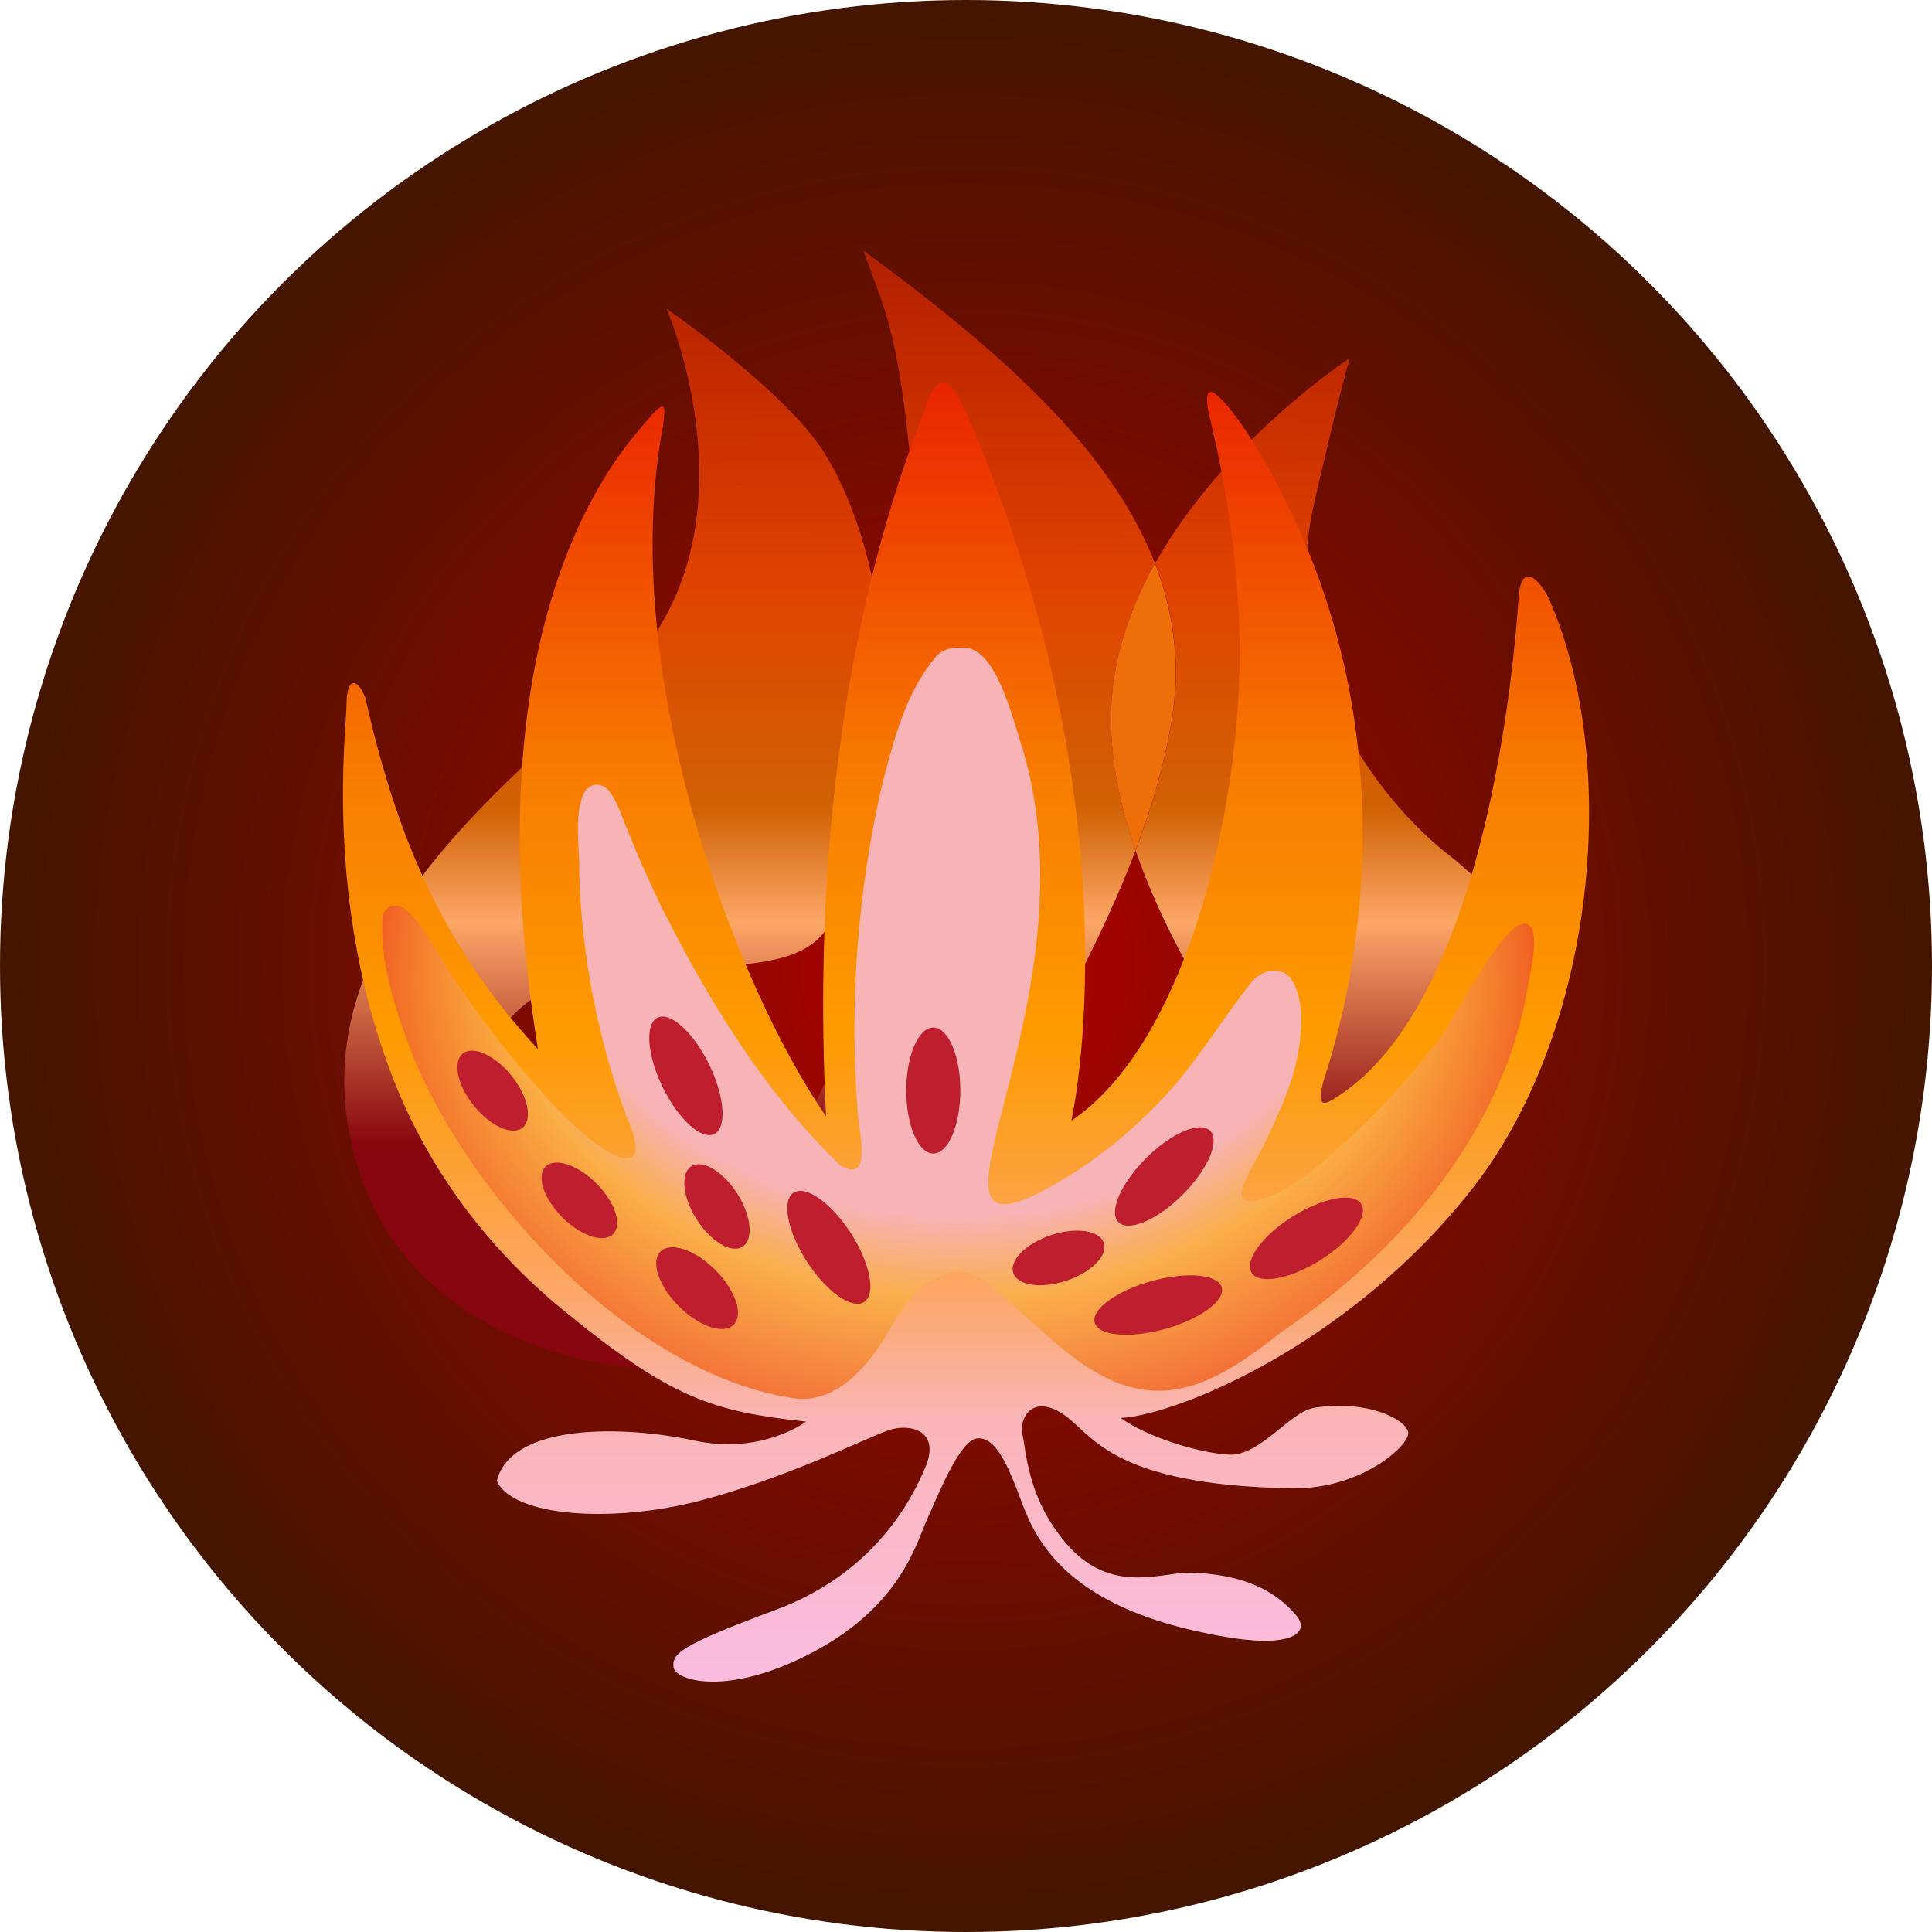
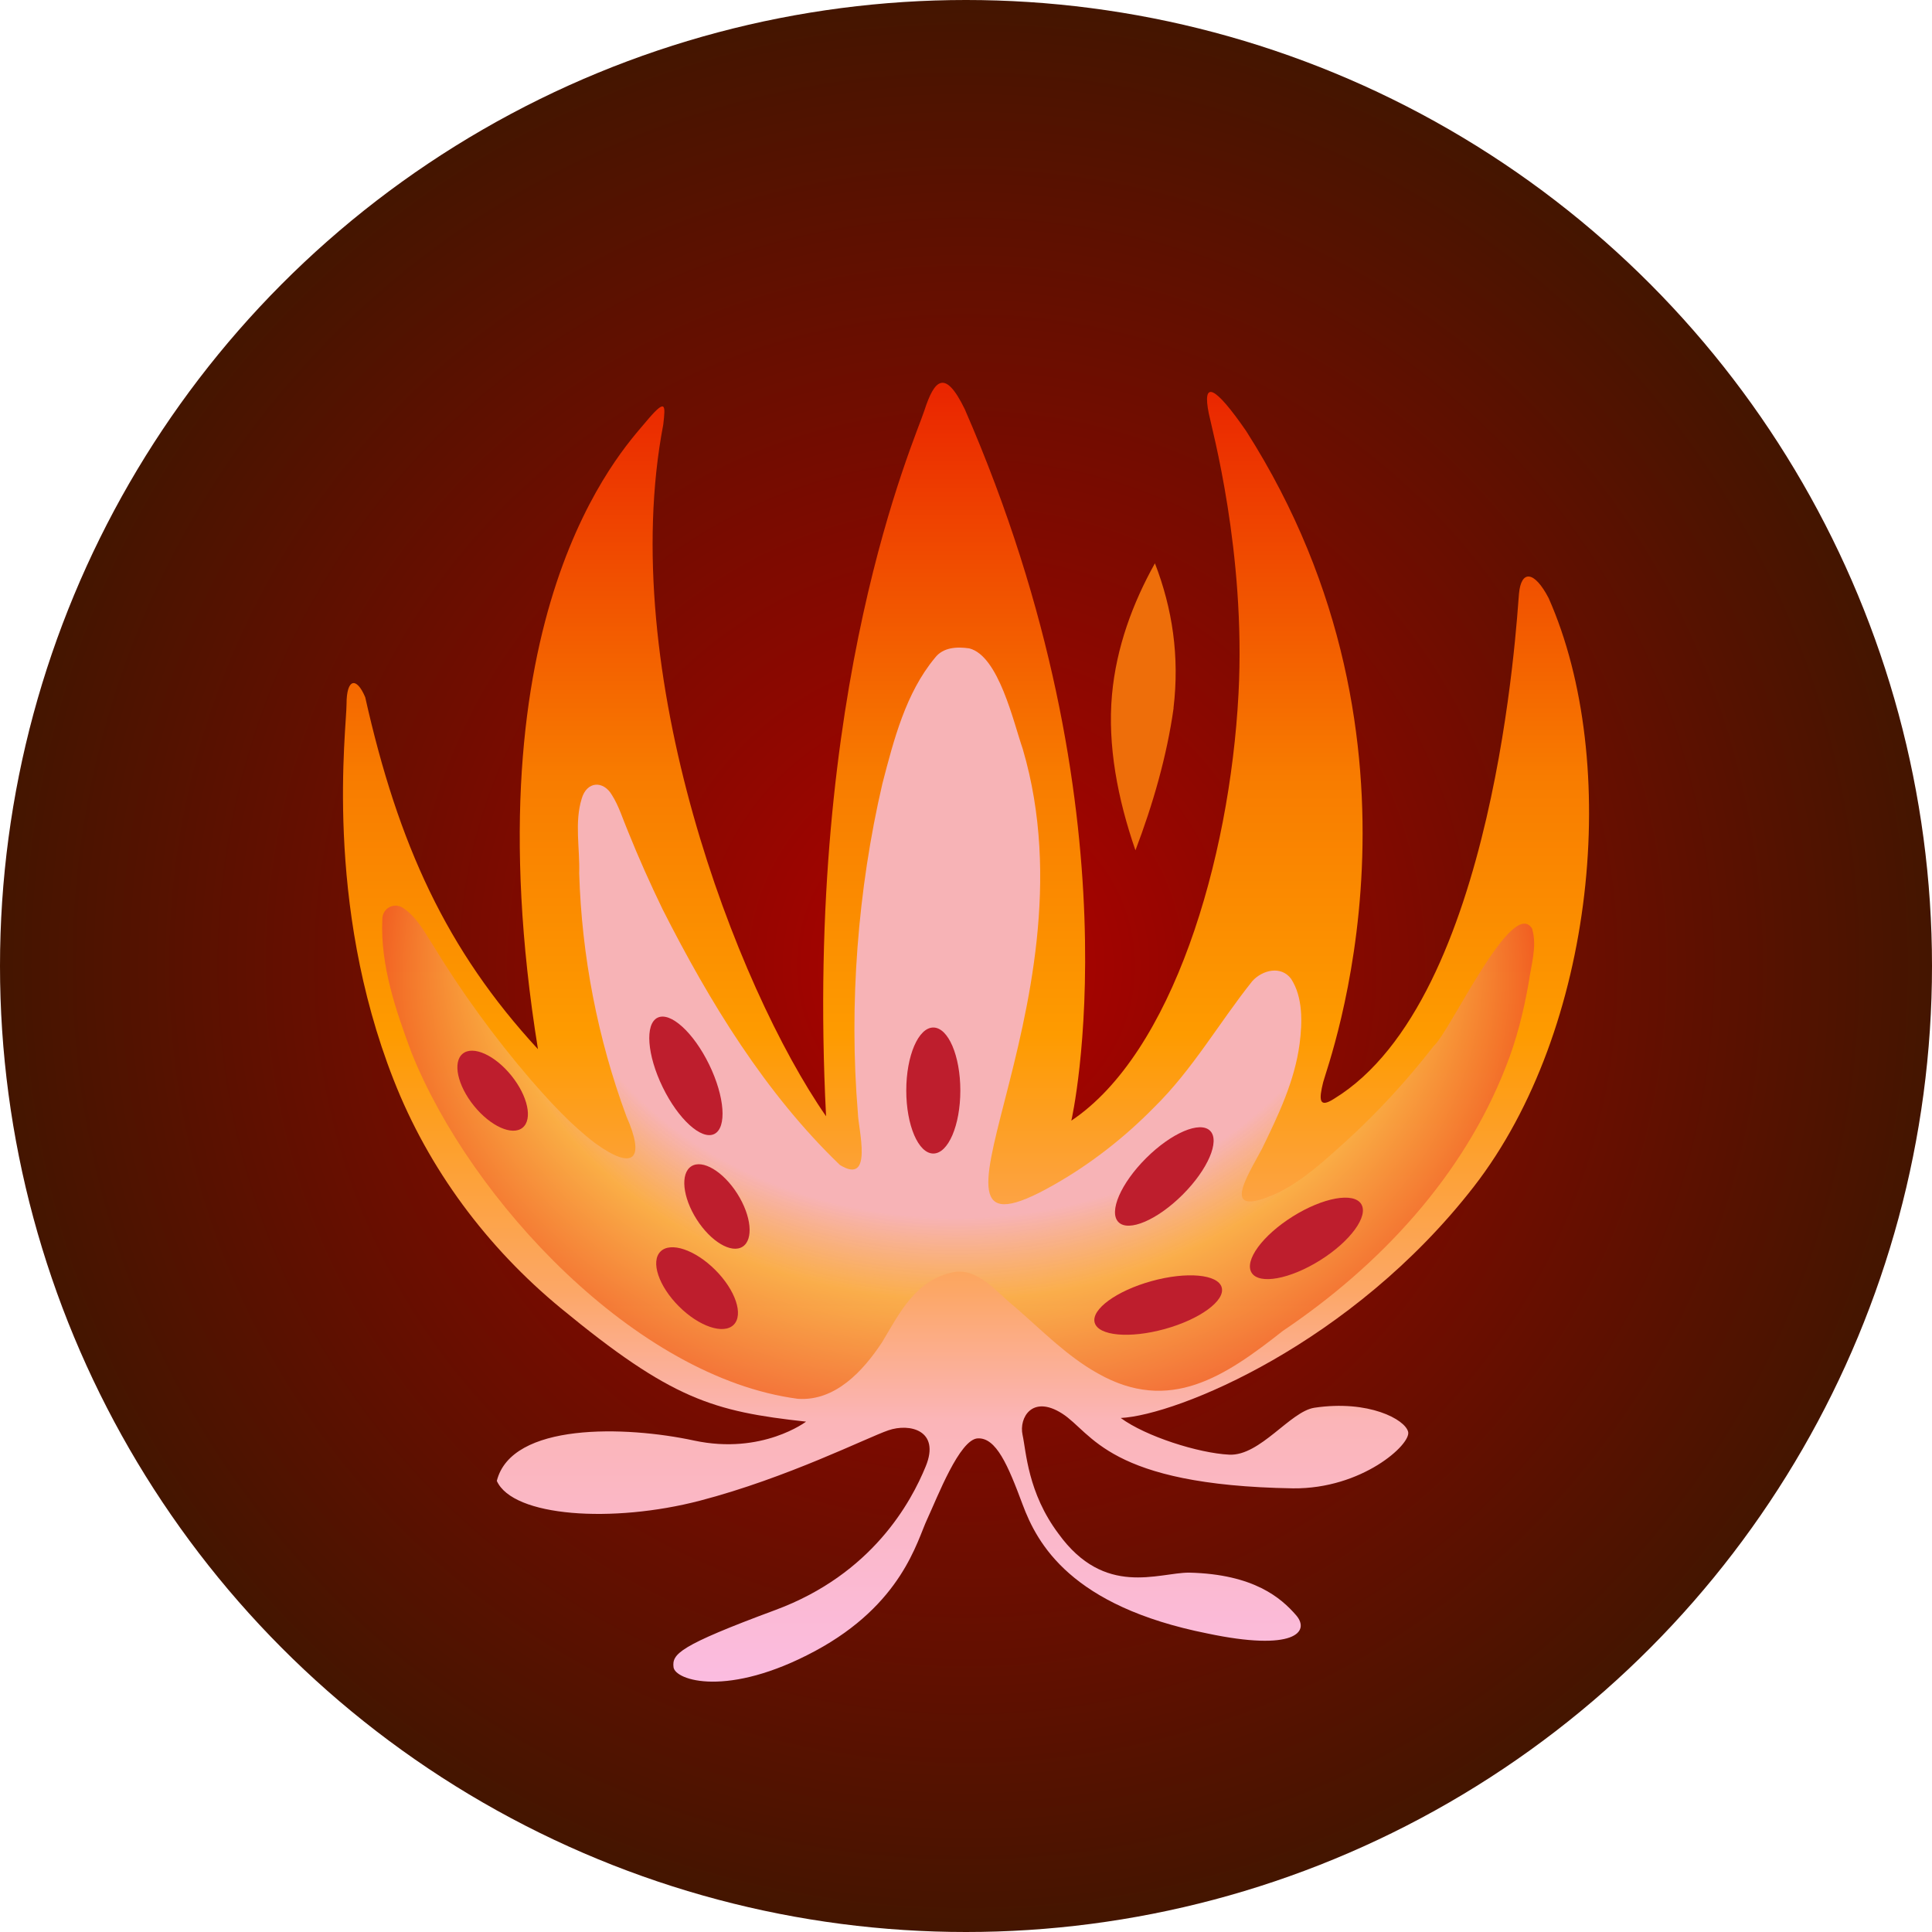
<svg xmlns="http://www.w3.org/2000/svg" viewBox="0 0 1944 1944">
  <radialGradient id="a" cx="972" cy="973.4" gradientTransform="matrix(1 0 0 -1 0 1945.4)" gradientUnits="userSpaceOnUse" r="972">
    <stop offset="0" stop-color="#b00100" />
    <stop offset="1" stop-color="#441500" />
  </radialGradient>
  <linearGradient id="b" gradientTransform="matrix(1 0 0 -1 0 1945.4)" gradientUnits="userSpaceOnUse" x1="945.3" x2="945.3" y1="1693.4" y2="567.8">
    <stop offset="0" stop-color="#d42800" stop-opacity=".7" />
    <stop offset=".3" stop-color="#e04300" />
    <stop offset=".5" stop-color="#d16205" />
    <stop offset=".6" stop-color="#fca767" />
    <stop offset=".8" stop-color="#86050e" />
    <stop offset="1" stop-color="#87050e" />
  </linearGradient>
  <linearGradient id="c" gradientTransform="matrix(1 0 0 -1 0 1945.4)" gradientUnits="userSpaceOnUse" x1="972" x2="972" y1="1551.6" y2="256.9">
    <stop offset="0" stop-color="#ea2600" />
    <stop offset=".3" stop-color="#f87c00" />
    <stop offset=".5" stop-color="#fe9b00" />
    <stop offset=".7" stop-color="#fca767" />
    <stop offset=".8" stop-color="#fbb5b8" />
    <stop offset="1" stop-color="#fbbce0" />
  </linearGradient>
  <radialGradient id="d" cx="962" cy="964" fy="515.3" gradientTransform="matrix(1 0 0 .8 0 231.4)" gradientUnits="userSpaceOnUse" r="589.6">
    <stop offset="0" stop-color="#f7b3b6" />
    <stop offset=".7" stop-color="#f7b3b6" />
    <stop offset=".8" stop-color="#faaf48" stop-opacity=".9" />
    <stop offset="1" stop-color="#f05724" stop-opacity=".9" />
  </radialGradient>
  <circle cx="972" cy="972" fill="url(#a)" r="972" />
  <path d="m1180.9 712.4c-6.8 48.5-20.8 96.9-38.4 143.2-17.9-51.7-28.2-105.5-23.6-156.5 4.3-47.6 20.8-92.2 43.2-132.3 17.6 45.5 24.9 93.7 18.7 145.6z" fill="#ee6e0a" />
-   <path d="m1535 1057.7c-79.7 201.4-380.7 314.3-396.2 318.7s-305.5-26.5-409.5-4.4-301-17.7-363-179.3c-88.5-235.8 139.4-397.3 259-513.5 142.6-141.5 47.1-364.5 45.4-368.5 1.9 1.3 127.5 87.9 162.7 151.6 0 0 120.3 186.7 5.2 458.2-35.4 104.8-283.3-7.4-345.3 135.8-62 143.1 231.6 222.8 231.6 222.8s224.3-321.7 205.1-633-33.9-315.8-61.2-394c132.5 97.3 247.7 197.1 293.4 314.8-22.4 40.1-38.9 84.7-43.2 132.3-4.6 50.9 5.7 104.8 23.6 156.5-68.1 179.9-188.9 329.7-143.1 343.8 57.6 17.7 303.2-68.6 303.2-68.6s-109.8-129.2-160.1-275.2c17.5-46.3 31.6-94.7 38.4-143.2 6.2-51.8-1.1-100-18.7-145.6 69.4-124.2 195.8-206.4 195.8-206.4s-8.8 28.8-35.4 143.9c-44.2 190.3 93 323.2 132.8 354.1 39.8 31 115.1 99.6 79.7 199.2z" fill="url(#b)" />
  <path d="m811.3 1430.3s-44.3 33.9-112.9 19.2c-68.6-14.8-183.7-18.4-198.5 40.6 16.2 36.2 116.6 42.8 204.4 19.9s168.2-63.5 189.6-70.8c21.4-7.4 52.4 0 37.6 36.2s-53.9 108.5-151.3 144.6-104 44.3-102.5 57.5c1.5 13.3 54.6 31 142.4-16.2s102.5-110.7 112.9-132.8c10.3-22.1 32.5-80.4 50.9-81.2s30.2 26.6 45 66.4 48.7 102.5 185.9 129.9c87.1 18.4 104-1.5 89.3-18.4-14.8-17-42.1-41.3-107.7-42.8-31 0-84.9 25.1-131.3-39.1-31-41.3-32.5-82.6-36.2-99.6s9.6-40.6 39.8-21.4c30.3 19.2 45.7 72.3 232.4 75.3 69.4.7 118.8-44.3 115.8-56.8-2.9-12.5-39.8-32.5-94.4-24.3-24.3 3.7-54.6 48.7-85.6 47.2s-84.1-18.4-109.2-36.9c56.8-2.9 232.4-74.5 355.3-232.8 122.8-158.3 148.3-427.2 75.3-592.1-14.4-27.7-27.7-28.8-29.9-4.4-2.2 24.3-23.2 408.4-185.9 508-15.5 10-15.5 1.1-11.1-16.6s125.1-337.5-77.5-655.2c-32.1-46.5-44.3-50.9-37.6-17.7 3 15.2 37.4 139.8 29.9 282.2-8.9 168.3-66.9 361.7-168.2 429.4 0 0 70.8-307.7-107.3-716-19.9-40.9-30.6-29.5-40.6 1.5s-121 277.4-98.9 710.1c-90.7-130.6-211.4-447.1-163.8-696.1 2.2-19.9 3.3-27.7-18.8-1.1s-178.2 190.3-107.3 629.7c-91.9-99.6-140.6-205.8-173.8-354.1-8.8-21-18.8-18.8-18.8 6.6s-23 199.3 47.4 378.4c35.2 89.8 93.9 168.5 168.3 229.8 111.2 91.6 152.8 103.8 246.9 114.1z" fill="url(#c)" />
  <path d="m1541.9 935.1v-.2c-19.7-34.6-83.3 104.1-99.2 117.5-26.8 34.6-56.7 67.2-89.1 96.6-21.5 19.3-42.6 39-68.5 51.6-58.7 26.4-30.6-15.8-15.2-44.8 16.5-34 32.8-67.9 37.8-105.7 2.7-21 3.5-46.7-8.6-65.2-9.9-13.4-28.7-9.1-39 2.3-33.4 41.8-60 88.9-98.7 126.9-30 30.6-64.3 57.4-101.5 78.4-166.4 94.5 46.5-176.7-30.8-438.9-9.4-27.1-24.2-93.7-53.8-101.2-12.4-1.8-26.4-1.2-34.6 9.6-29.3 35.3-41.3 82.2-52.8 126.4-24.8 106.6-33.8 222.3-24.7 331.4.3 16.2 16 73.5-18.1 52.4-75.3-72.4-131.2-164.2-178.3-257.1-12.4-25.6-24.1-51.7-34.7-78.1-5.2-12.2-9.4-26.2-16.4-37.1-8.6-14.7-25.3-14-30.4 3.8-7.4 24.1-1.7 50.2-2.5 75 2.5 83.2 18.6 166.4 47.5 244.6 19.1 43.2 7.6 55.3-31.7 26.8-24-18.3-44.7-40.9-64.5-63.6-36.6-42.6-69.9-88.5-99-136.4-8.2-12.8-15.9-27.2-28.8-36-9.3-6.8-21.8-.6-21.6 11.4-2 46.1 13.6 91.3 29.5 134 59.6 148.5 225.6 326.5 388.6 348 37.7 2.6 65.7-28 84.8-57 18.1-30.3 33.7-62.5 71.6-70.4 25.2-4.8 44.2 20.9 62.1 35 26.8 23.2 52.1 49.4 83.3 66.8 72.4 41.1 128.3 2.9 186.3-42.8 97.2-65.4 181-155.1 224.1-265.2 11-27.5 18.1-56.2 23.2-85.3 2.3-17 8.6-36.5 3.6-53.3z" fill="url(#d)" />
  <g fill="#be1e2d">
    <ellipse cx="939.1" cy="1097.3" rx="27.2" ry="63.4" />
    <ellipse cx="1314.9" cy="1247.1" rx="65.1" ry="26" transform="matrix(.847 -.531 .531 .847 -461.4 888)" />
    <ellipse cx="1171.8" cy="1185.7" rx="65.1" ry="26" transform="matrix(.708 -.706 .706 .708 -495.2 1171.6)" />
    <ellipse cx="1165.6" cy="1311.8" rx="66.3" ry="25" transform="matrix(.964 -.267 .267 .964 -308.5 359.8)" />
    <ellipse cx="689.9" cy="1083" rx="26" ry="65.1" transform="matrix(.899 -.438 .438 .899 -404.4 411.1)" />
    <ellipse cx="701.6" cy="1296.3" rx="25.9" ry="52.1" transform="matrix(.707 -.707 .707 .707 -711.1 875.7)" />
    <ellipse cx="722.1" cy="1214.3" rx="24.2" ry="48" transform="matrix(.843 -.537 .537 .843 -539.4 578.1)" />
-     <ellipse cx="1066.2" cy="1265.4" rx="48" ry="24.2" transform="matrix(.949 -.314 .314 .949 -344 399.7)" />
-     <ellipse cx="583.1" cy="1207.9" rx="24.2" ry="48" transform="matrix(.707 -.707 .707 .707 -683.3 766.1)" />
    <ellipse cx="496.1" cy="1097.2" rx="24.2" ry="47.9" transform="matrix(.778 -.628 .628 .778 -579.3 555.4)" />
-     <ellipse cx="833.1" cy="1255.1" rx="26.3" ry="65.4" transform="matrix(.841 -.542 .542 .841 -546.9 651.1)" />
  </g>
</svg>